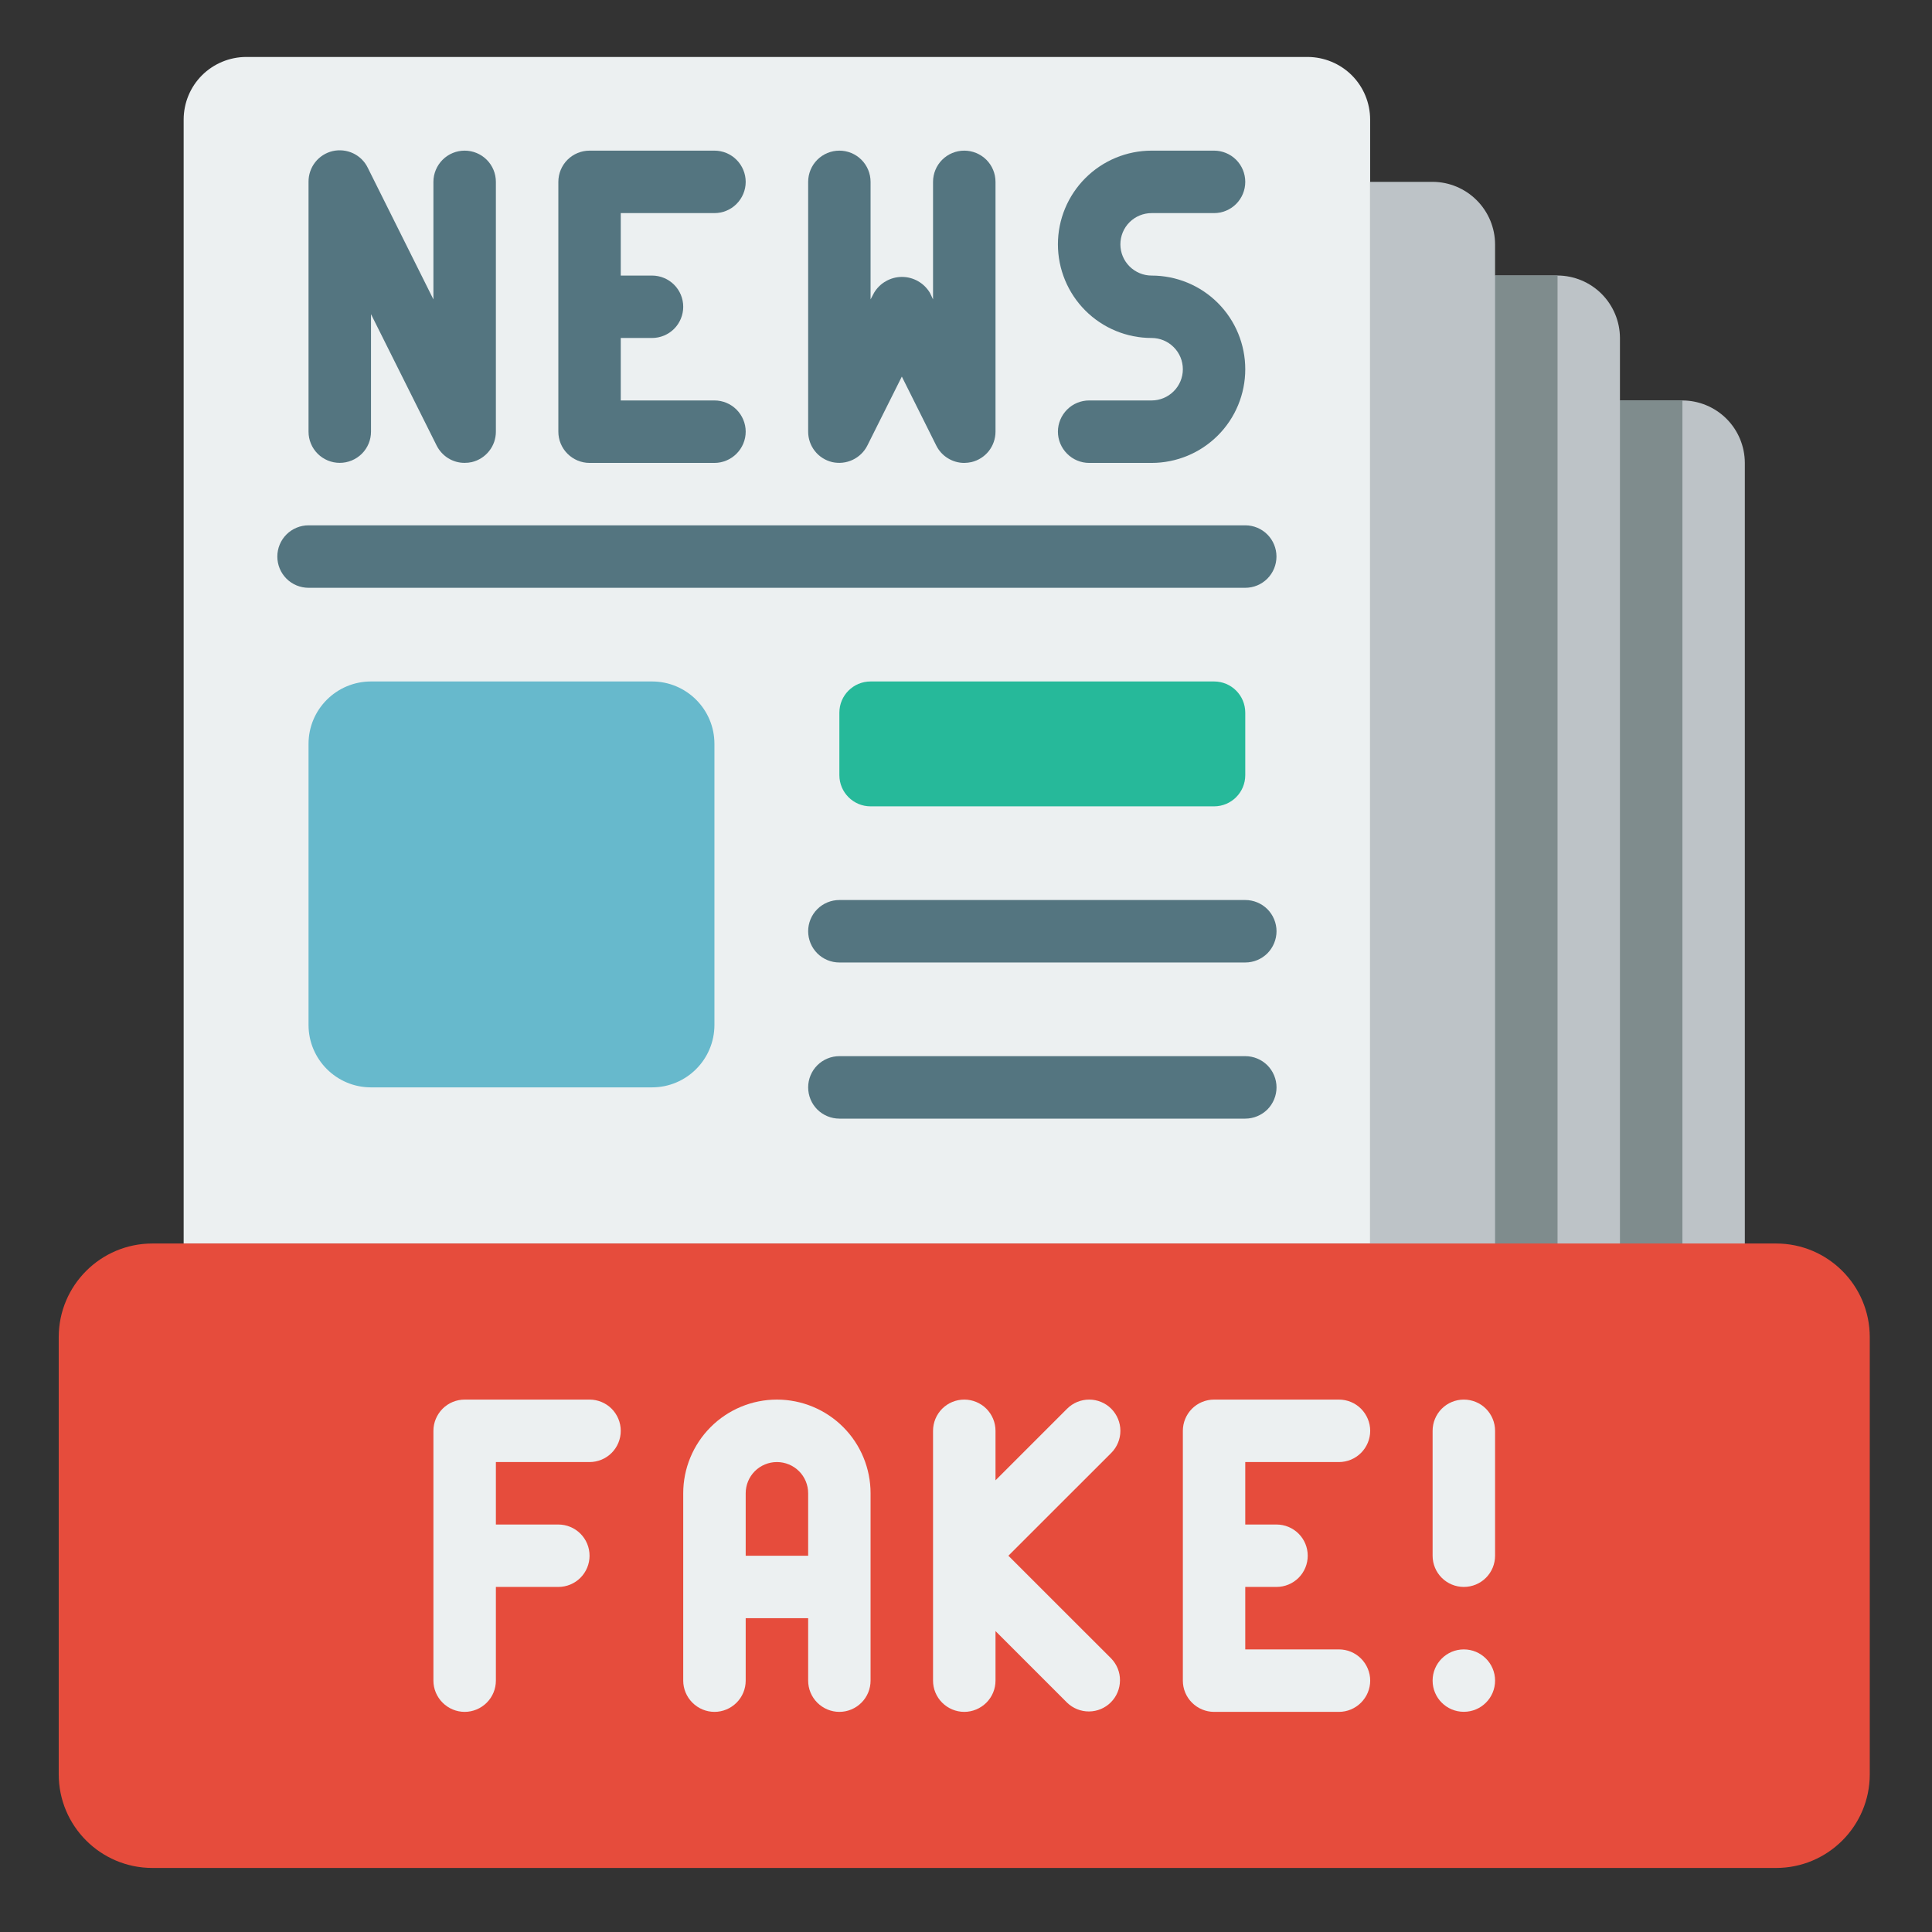
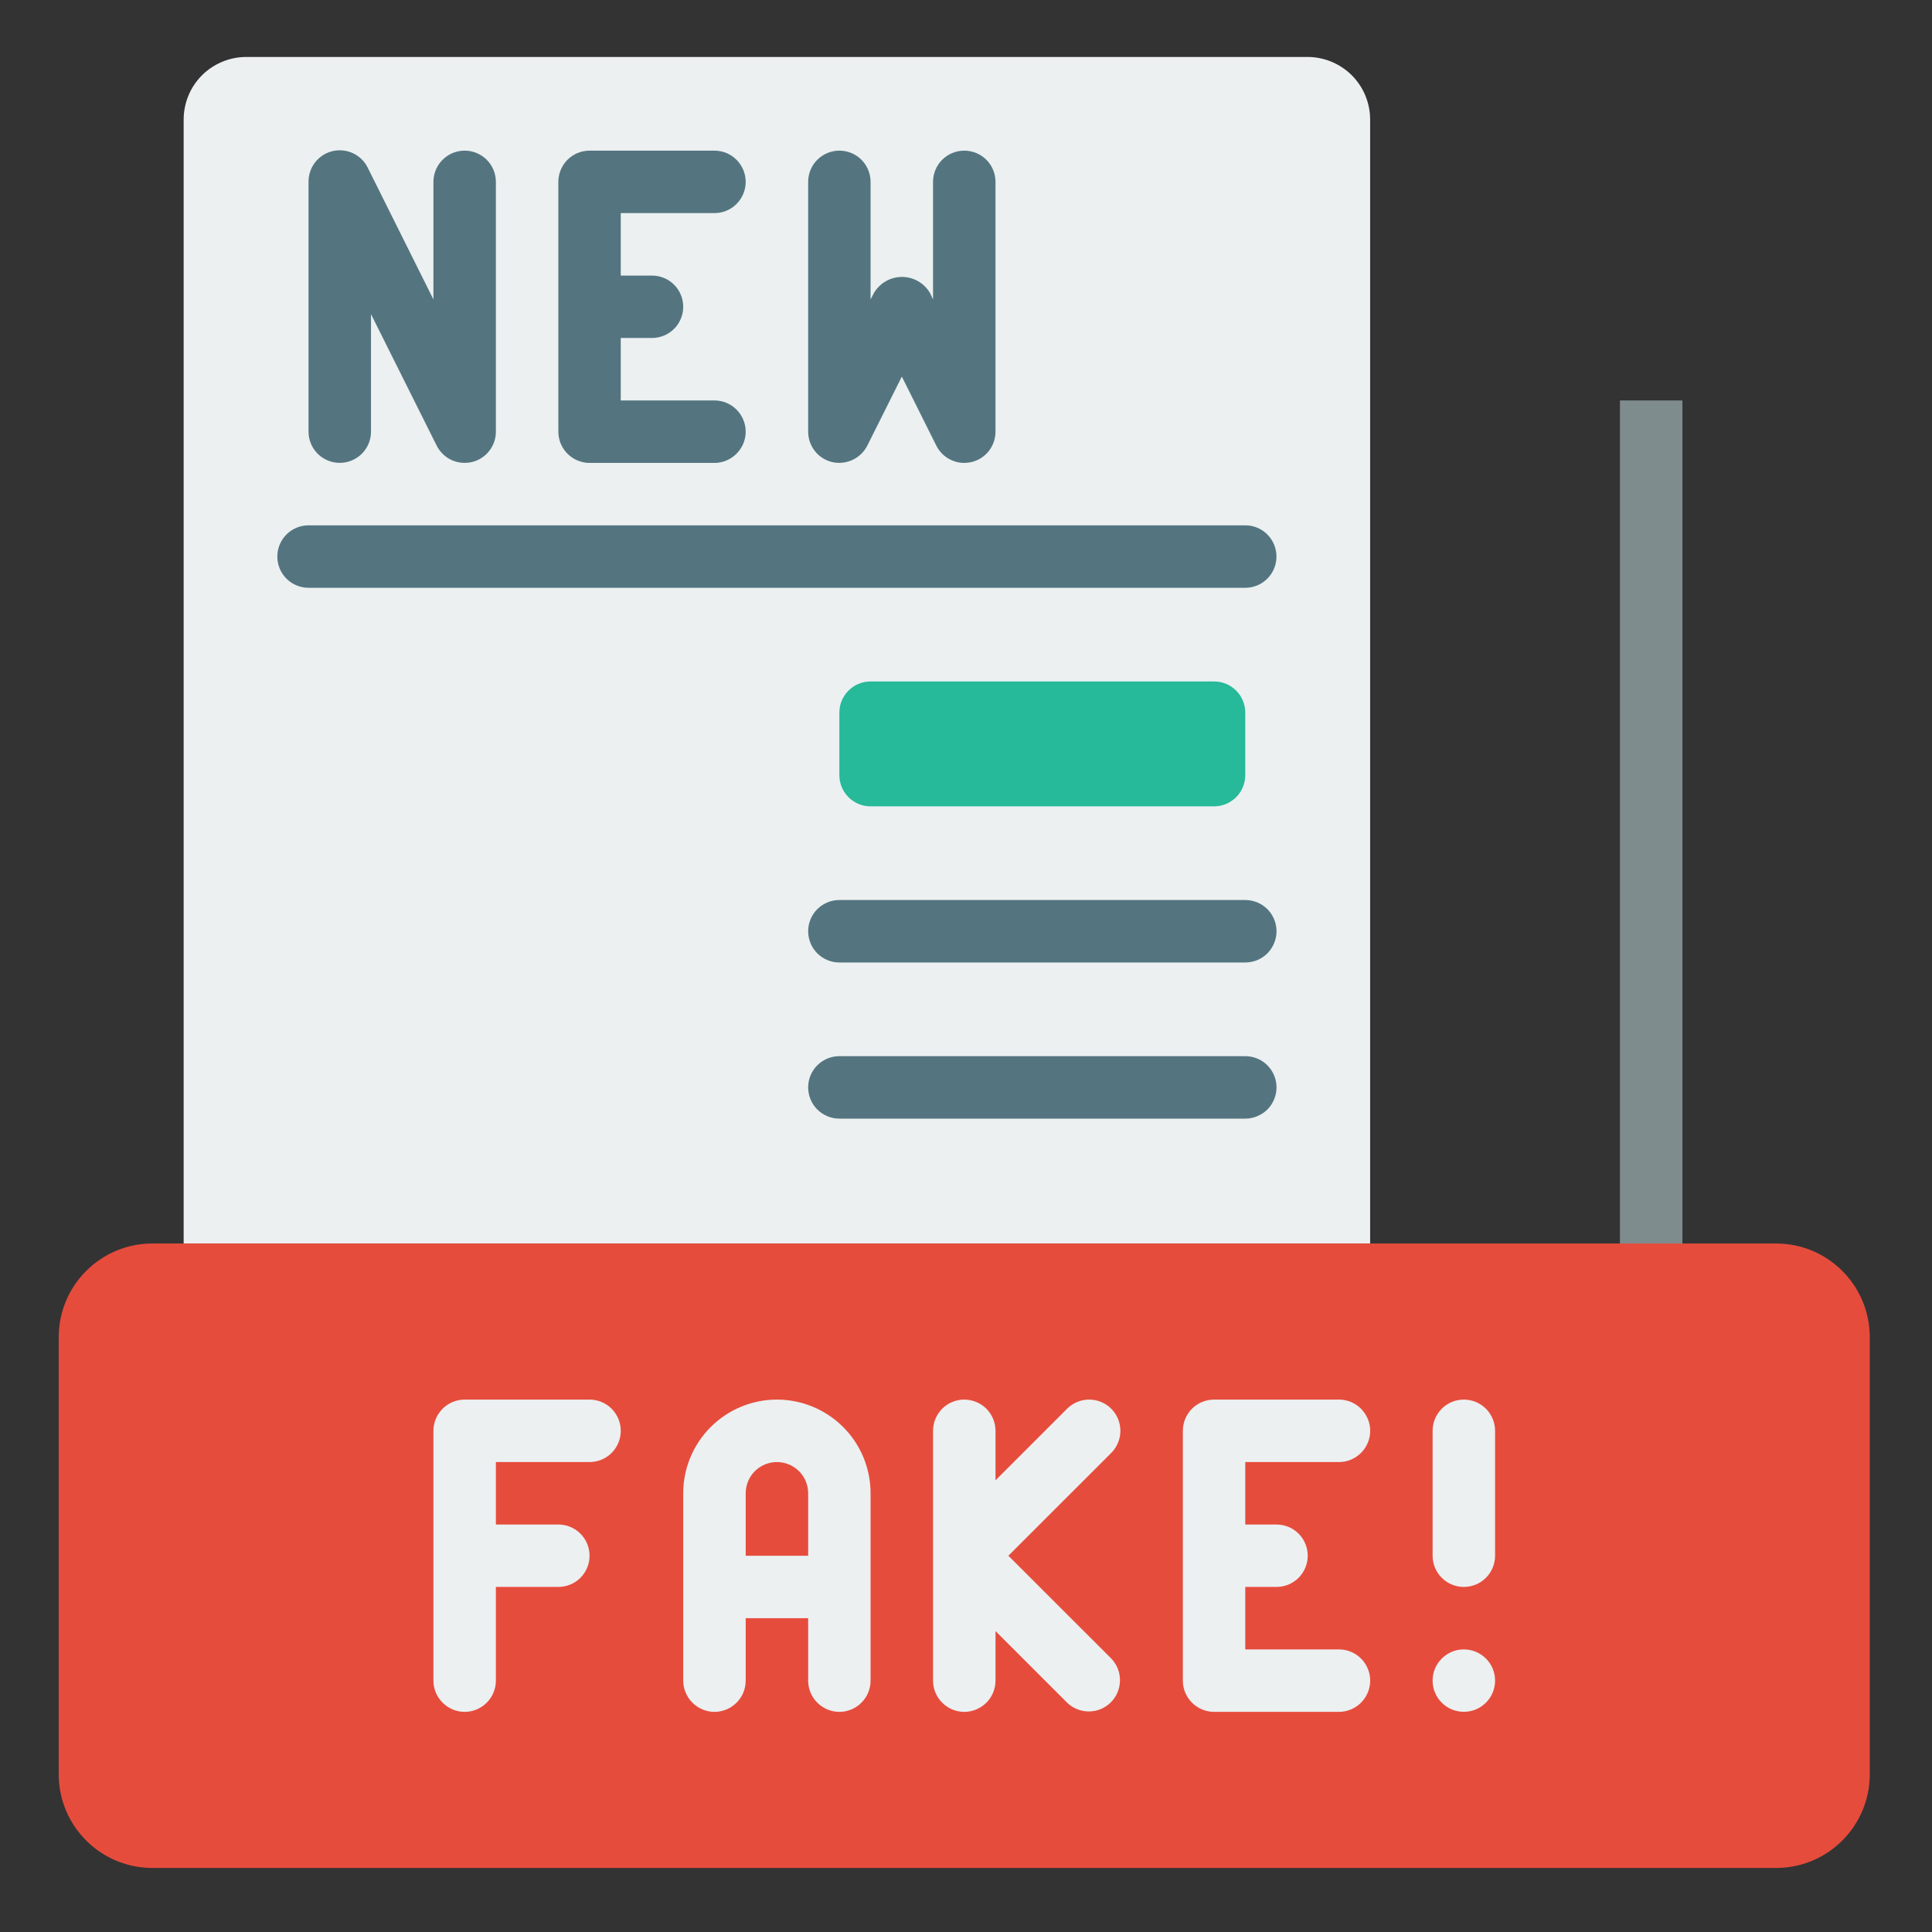
<svg xmlns="http://www.w3.org/2000/svg" width="33" height="33" viewBox="0 0 33 33" fill="none">
  <rect x="0" y="0" width="33" height="33" fill="#333333" stroke="none" />
  <g clip-path="url(#clip0_9945_178627)">
    <path d="M23.403 2.04V21.24H3.137V2.04C3.138 1.757 3.25 1.486 3.45 1.286C3.65 1.087 3.921 0.974 4.203 0.973H22.337C22.619 0.974 22.89 1.087 23.09 1.286C23.29 1.486 23.402 1.757 23.403 2.04Z" fill="#ECF0F1" />
-     <path d="M29.803 7.906V22.306H23.403V3.106H24.47C24.753 3.107 25.023 3.22 25.223 3.42C25.423 3.62 25.536 3.89 25.537 4.173V4.706H26.603C26.886 4.707 27.157 4.82 27.357 5.02C27.556 5.22 27.669 5.49 27.67 5.773V6.84H28.737C29.019 6.841 29.29 6.953 29.49 7.153C29.69 7.353 29.802 7.624 29.803 7.906Z" fill="#BDC3C7" />
-     <path d="M11.137 11.64H6.337C5.748 11.64 5.27 12.117 5.27 12.706V17.506C5.27 18.095 5.748 18.573 6.337 18.573H11.137C11.726 18.573 12.203 18.095 12.203 17.506V12.706C12.203 12.117 11.726 11.64 11.137 11.64Z" fill="#67B9CC" />
    <path d="M20.737 11.64H14.87C14.576 11.64 14.337 11.878 14.337 12.173V13.24C14.337 13.534 14.576 13.773 14.87 13.773H20.737C21.032 13.773 21.27 13.534 21.27 13.24V12.173C21.27 11.878 21.032 11.64 20.737 11.64Z" fill="#26B99A" />
    <path d="M21.27 15.373H14.337C14.196 15.373 14.06 15.429 13.96 15.529C13.86 15.629 13.804 15.765 13.804 15.906C13.804 16.048 13.86 16.183 13.96 16.284C14.06 16.384 14.196 16.44 14.337 16.44H21.27C21.412 16.44 21.547 16.384 21.648 16.284C21.747 16.183 21.804 16.048 21.804 15.906C21.804 15.765 21.747 15.629 21.648 15.529C21.547 15.429 21.412 15.373 21.27 15.373Z" fill="#547580" />
    <path d="M21.27 18.04H14.337C14.196 18.04 14.06 18.096 13.96 18.196C13.86 18.296 13.804 18.432 13.804 18.573C13.804 18.715 13.86 18.851 13.96 18.951C14.06 19.05 14.196 19.107 14.337 19.107H21.27C21.412 19.107 21.547 19.05 21.648 18.951C21.747 18.851 21.804 18.715 21.804 18.573C21.804 18.432 21.747 18.296 21.648 18.196C21.547 18.096 21.412 18.04 21.27 18.04Z" fill="#547580" />
    <path d="M21.803 9.506C21.803 9.365 21.747 9.229 21.647 9.129C21.547 9.029 21.412 8.973 21.27 8.973H5.27C5.129 8.973 4.993 9.029 4.893 9.129C4.793 9.229 4.737 9.365 4.737 9.506C4.737 9.648 4.793 9.784 4.893 9.884C4.993 9.984 5.129 10.04 5.27 10.04H21.27C21.412 10.04 21.547 9.984 21.647 9.884C21.747 9.784 21.803 9.648 21.803 9.506Z" fill="#547580" />
    <path d="M5.803 7.906C5.945 7.906 6.08 7.85 6.181 7.75C6.281 7.65 6.337 7.515 6.337 7.373V5.366L7.459 7.612C7.504 7.7 7.572 7.775 7.656 7.827C7.74 7.879 7.838 7.907 7.937 7.906C7.978 7.906 8.019 7.902 8.059 7.893C8.176 7.865 8.28 7.799 8.355 7.704C8.43 7.61 8.47 7.493 8.47 7.373V3.106C8.47 2.965 8.414 2.829 8.314 2.729C8.214 2.629 8.078 2.573 7.937 2.573C7.795 2.573 7.66 2.629 7.56 2.729C7.46 2.829 7.403 2.965 7.403 3.106V5.114L6.283 2.868C6.231 2.759 6.142 2.671 6.033 2.619C5.923 2.567 5.799 2.554 5.681 2.581C5.563 2.609 5.458 2.676 5.383 2.772C5.309 2.867 5.269 2.985 5.27 3.106V7.373C5.27 7.515 5.326 7.65 5.426 7.75C5.526 7.85 5.662 7.906 5.803 7.906Z" fill="#547580" />
    <path d="M14.215 7.893C14.332 7.919 14.454 7.906 14.563 7.855C14.671 7.804 14.76 7.719 14.814 7.612L15.404 6.432L15.993 7.612C16.037 7.7 16.105 7.775 16.19 7.827C16.274 7.879 16.371 7.907 16.47 7.907C16.512 7.906 16.552 7.902 16.593 7.893C16.71 7.865 16.814 7.799 16.889 7.705C16.963 7.61 17.004 7.494 17.004 7.373V3.107C17.004 2.965 16.948 2.829 16.848 2.729C16.747 2.629 16.612 2.573 16.47 2.573C16.329 2.573 16.193 2.629 16.093 2.729C15.993 2.829 15.937 2.965 15.937 3.107V5.114L15.884 5.002C15.834 4.919 15.764 4.85 15.681 4.803C15.597 4.755 15.503 4.73 15.406 4.73C15.31 4.73 15.216 4.755 15.132 4.803C15.048 4.85 14.978 4.919 14.929 5.002L14.87 5.114V3.107C14.87 2.965 14.814 2.829 14.714 2.729C14.614 2.629 14.479 2.573 14.337 2.573C14.196 2.573 14.06 2.629 13.96 2.729C13.86 2.829 13.804 2.965 13.804 3.107V7.373C13.804 7.494 13.844 7.61 13.919 7.705C13.993 7.799 14.098 7.865 14.215 7.893Z" fill="#547580" />
    <path d="M10.07 7.907H12.203C12.345 7.907 12.48 7.85 12.58 7.75C12.68 7.65 12.737 7.515 12.737 7.373C12.737 7.232 12.68 7.096 12.58 6.996C12.48 6.896 12.345 6.84 12.203 6.84H10.603V5.773H11.137C11.278 5.773 11.414 5.717 11.514 5.617C11.614 5.517 11.67 5.381 11.67 5.24C11.67 5.098 11.614 4.963 11.514 4.863C11.414 4.763 11.278 4.707 11.137 4.707H10.603V3.64H12.203C12.345 3.64 12.48 3.584 12.58 3.484C12.68 3.384 12.737 3.248 12.737 3.107C12.737 2.965 12.68 2.829 12.58 2.729C12.48 2.629 12.345 2.573 12.203 2.573H10.07C9.929 2.573 9.793 2.629 9.693 2.729C9.593 2.829 9.537 2.965 9.537 3.107V7.373C9.537 7.515 9.593 7.65 9.693 7.75C9.793 7.85 9.929 7.907 10.07 7.907Z" fill="#547580" />
-     <path d="M19.67 6.84H18.604C18.462 6.84 18.326 6.896 18.227 6.996C18.127 7.096 18.07 7.232 18.07 7.373C18.07 7.515 18.127 7.65 18.227 7.75C18.326 7.85 18.462 7.907 18.604 7.907H19.67C20.095 7.907 20.502 7.738 20.802 7.438C21.102 7.138 21.27 6.731 21.27 6.307C21.27 5.882 21.102 5.475 20.802 5.175C20.502 4.875 20.095 4.707 19.67 4.707C19.529 4.707 19.393 4.65 19.293 4.55C19.193 4.45 19.137 4.315 19.137 4.173C19.137 4.032 19.193 3.896 19.293 3.796C19.393 3.696 19.529 3.64 19.67 3.64H20.737C20.878 3.64 21.014 3.584 21.114 3.484C21.214 3.384 21.27 3.248 21.27 3.107C21.27 2.965 21.214 2.829 21.114 2.729C21.014 2.629 20.878 2.573 20.737 2.573H19.67C19.246 2.573 18.839 2.742 18.539 3.042C18.239 3.342 18.07 3.749 18.07 4.173C18.07 4.598 18.239 5.005 18.539 5.305C18.839 5.605 19.246 5.773 19.67 5.773C19.812 5.773 19.947 5.829 20.047 5.929C20.148 6.029 20.204 6.165 20.204 6.307C20.204 6.448 20.148 6.584 20.047 6.684C19.947 6.784 19.812 6.84 19.67 6.84Z" fill="#547580" />
    <path d="M27.67 6.84H28.737V22.306H27.67V6.84Z" fill="#7F8C8D" />
-     <path d="M25.537 4.706H26.604V22.306H25.537V4.706Z" fill="#7F8C8D" />
    <path d="M30.337 21.24H2.603C1.72 21.24 1.003 21.956 1.003 22.84V30.306C1.003 31.19 1.72 31.906 2.603 31.906H30.337C31.22 31.906 31.937 31.19 31.937 30.306V22.84C31.937 21.956 31.22 21.24 30.337 21.24Z" fill="#E64C3C" />
    <path d="M10.07 23.906H7.937C7.795 23.906 7.66 23.962 7.56 24.062C7.46 24.163 7.403 24.298 7.403 24.44V28.706C7.403 28.848 7.46 28.983 7.56 29.083C7.66 29.183 7.795 29.24 7.937 29.24C8.078 29.24 8.214 29.183 8.314 29.083C8.414 28.983 8.47 28.848 8.47 28.706V27.106H9.537C9.678 27.106 9.814 27.05 9.914 26.95C10.014 26.85 10.07 26.714 10.07 26.573C10.07 26.431 10.014 26.296 9.914 26.196C9.814 26.096 9.678 26.04 9.537 26.04H8.47V24.973H10.07C10.211 24.973 10.347 24.917 10.447 24.817C10.547 24.717 10.603 24.581 10.603 24.44C10.603 24.298 10.547 24.163 10.447 24.062C10.347 23.962 10.211 23.906 10.07 23.906Z" fill="#ECF0F1" />
    <path d="M18.981 24.062C18.881 23.962 18.745 23.906 18.604 23.906C18.462 23.906 18.327 23.962 18.227 24.062L17.004 25.285V24.44C17.004 24.298 16.948 24.163 16.848 24.062C16.747 23.962 16.612 23.906 16.47 23.906C16.329 23.906 16.193 23.962 16.093 24.062C15.993 24.163 15.937 24.298 15.937 24.44V28.706C15.937 28.848 15.993 28.983 16.093 29.083C16.193 29.183 16.329 29.24 16.47 29.24C16.612 29.24 16.747 29.183 16.848 29.083C16.948 28.983 17.004 28.848 17.004 28.706V27.86L18.227 29.083C18.327 29.18 18.462 29.234 18.602 29.233C18.742 29.232 18.875 29.176 18.974 29.077C19.073 28.978 19.129 28.844 19.13 28.704C19.132 28.564 19.078 28.43 18.981 28.329L17.224 26.573L18.981 24.817C19.081 24.717 19.137 24.581 19.137 24.44C19.137 24.298 19.081 24.163 18.981 24.062Z" fill="#ECF0F1" />
    <path d="M13.27 23.906C12.846 23.906 12.439 24.075 12.139 24.375C11.839 24.675 11.67 25.082 11.67 25.506V28.706C11.67 28.848 11.727 28.983 11.827 29.083C11.927 29.183 12.062 29.24 12.204 29.24C12.345 29.24 12.481 29.183 12.581 29.083C12.681 28.983 12.737 28.848 12.737 28.706V27.64H13.804V28.706C13.804 28.848 13.86 28.983 13.96 29.083C14.06 29.183 14.196 29.24 14.337 29.24C14.479 29.24 14.614 29.183 14.714 29.083C14.814 28.983 14.87 28.848 14.87 28.706V25.506C14.87 25.082 14.702 24.675 14.402 24.375C14.102 24.075 13.695 23.906 13.27 23.906ZM13.804 26.573H12.737V25.506C12.737 25.365 12.793 25.229 12.893 25.129C12.993 25.029 13.129 24.973 13.27 24.973C13.412 24.973 13.547 25.029 13.648 25.129C13.748 25.229 13.804 25.365 13.804 25.506V26.573Z" fill="#ECF0F1" />
    <path d="M25.003 23.906C24.862 23.906 24.726 23.962 24.626 24.062C24.526 24.163 24.47 24.298 24.47 24.44V26.573C24.47 26.714 24.526 26.85 24.626 26.95C24.726 27.05 24.862 27.106 25.003 27.106C25.145 27.106 25.281 27.05 25.381 26.95C25.481 26.85 25.537 26.714 25.537 26.573V24.44C25.537 24.298 25.481 24.163 25.381 24.062C25.281 23.962 25.145 23.906 25.003 23.906Z" fill="#ECF0F1" />
    <path d="M25.003 29.239C25.298 29.239 25.537 29.001 25.537 28.706C25.537 28.412 25.298 28.173 25.003 28.173C24.709 28.173 24.47 28.412 24.47 28.706C24.47 29.001 24.709 29.239 25.003 29.239Z" fill="#ECF0F1" />
    <path d="M22.87 24.973C23.012 24.973 23.147 24.917 23.247 24.817C23.347 24.717 23.404 24.581 23.404 24.44C23.404 24.298 23.347 24.163 23.247 24.062C23.147 23.962 23.012 23.906 22.87 23.906H20.737C20.596 23.906 20.46 23.962 20.36 24.062C20.26 24.163 20.204 24.298 20.204 24.44V28.706C20.204 28.848 20.26 28.983 20.36 29.083C20.46 29.183 20.596 29.24 20.737 29.24H22.87C23.012 29.24 23.147 29.183 23.247 29.083C23.347 28.983 23.404 28.848 23.404 28.706C23.404 28.565 23.347 28.429 23.247 28.329C23.147 28.229 23.012 28.173 22.87 28.173H21.27V27.106H21.804C21.945 27.106 22.081 27.05 22.181 26.95C22.281 26.85 22.337 26.714 22.337 26.573C22.337 26.431 22.281 26.296 22.181 26.196C22.081 26.096 21.945 26.04 21.804 26.04H21.27V24.973H22.87Z" fill="#ECF0F1" />
  </g>
  <defs>
    <clipPath id="clip0_9945_178627">
      <rect width="32" height="32" fill="white" transform="translate(0.47 0.44)" />
    </clipPath>
  </defs>
</svg>